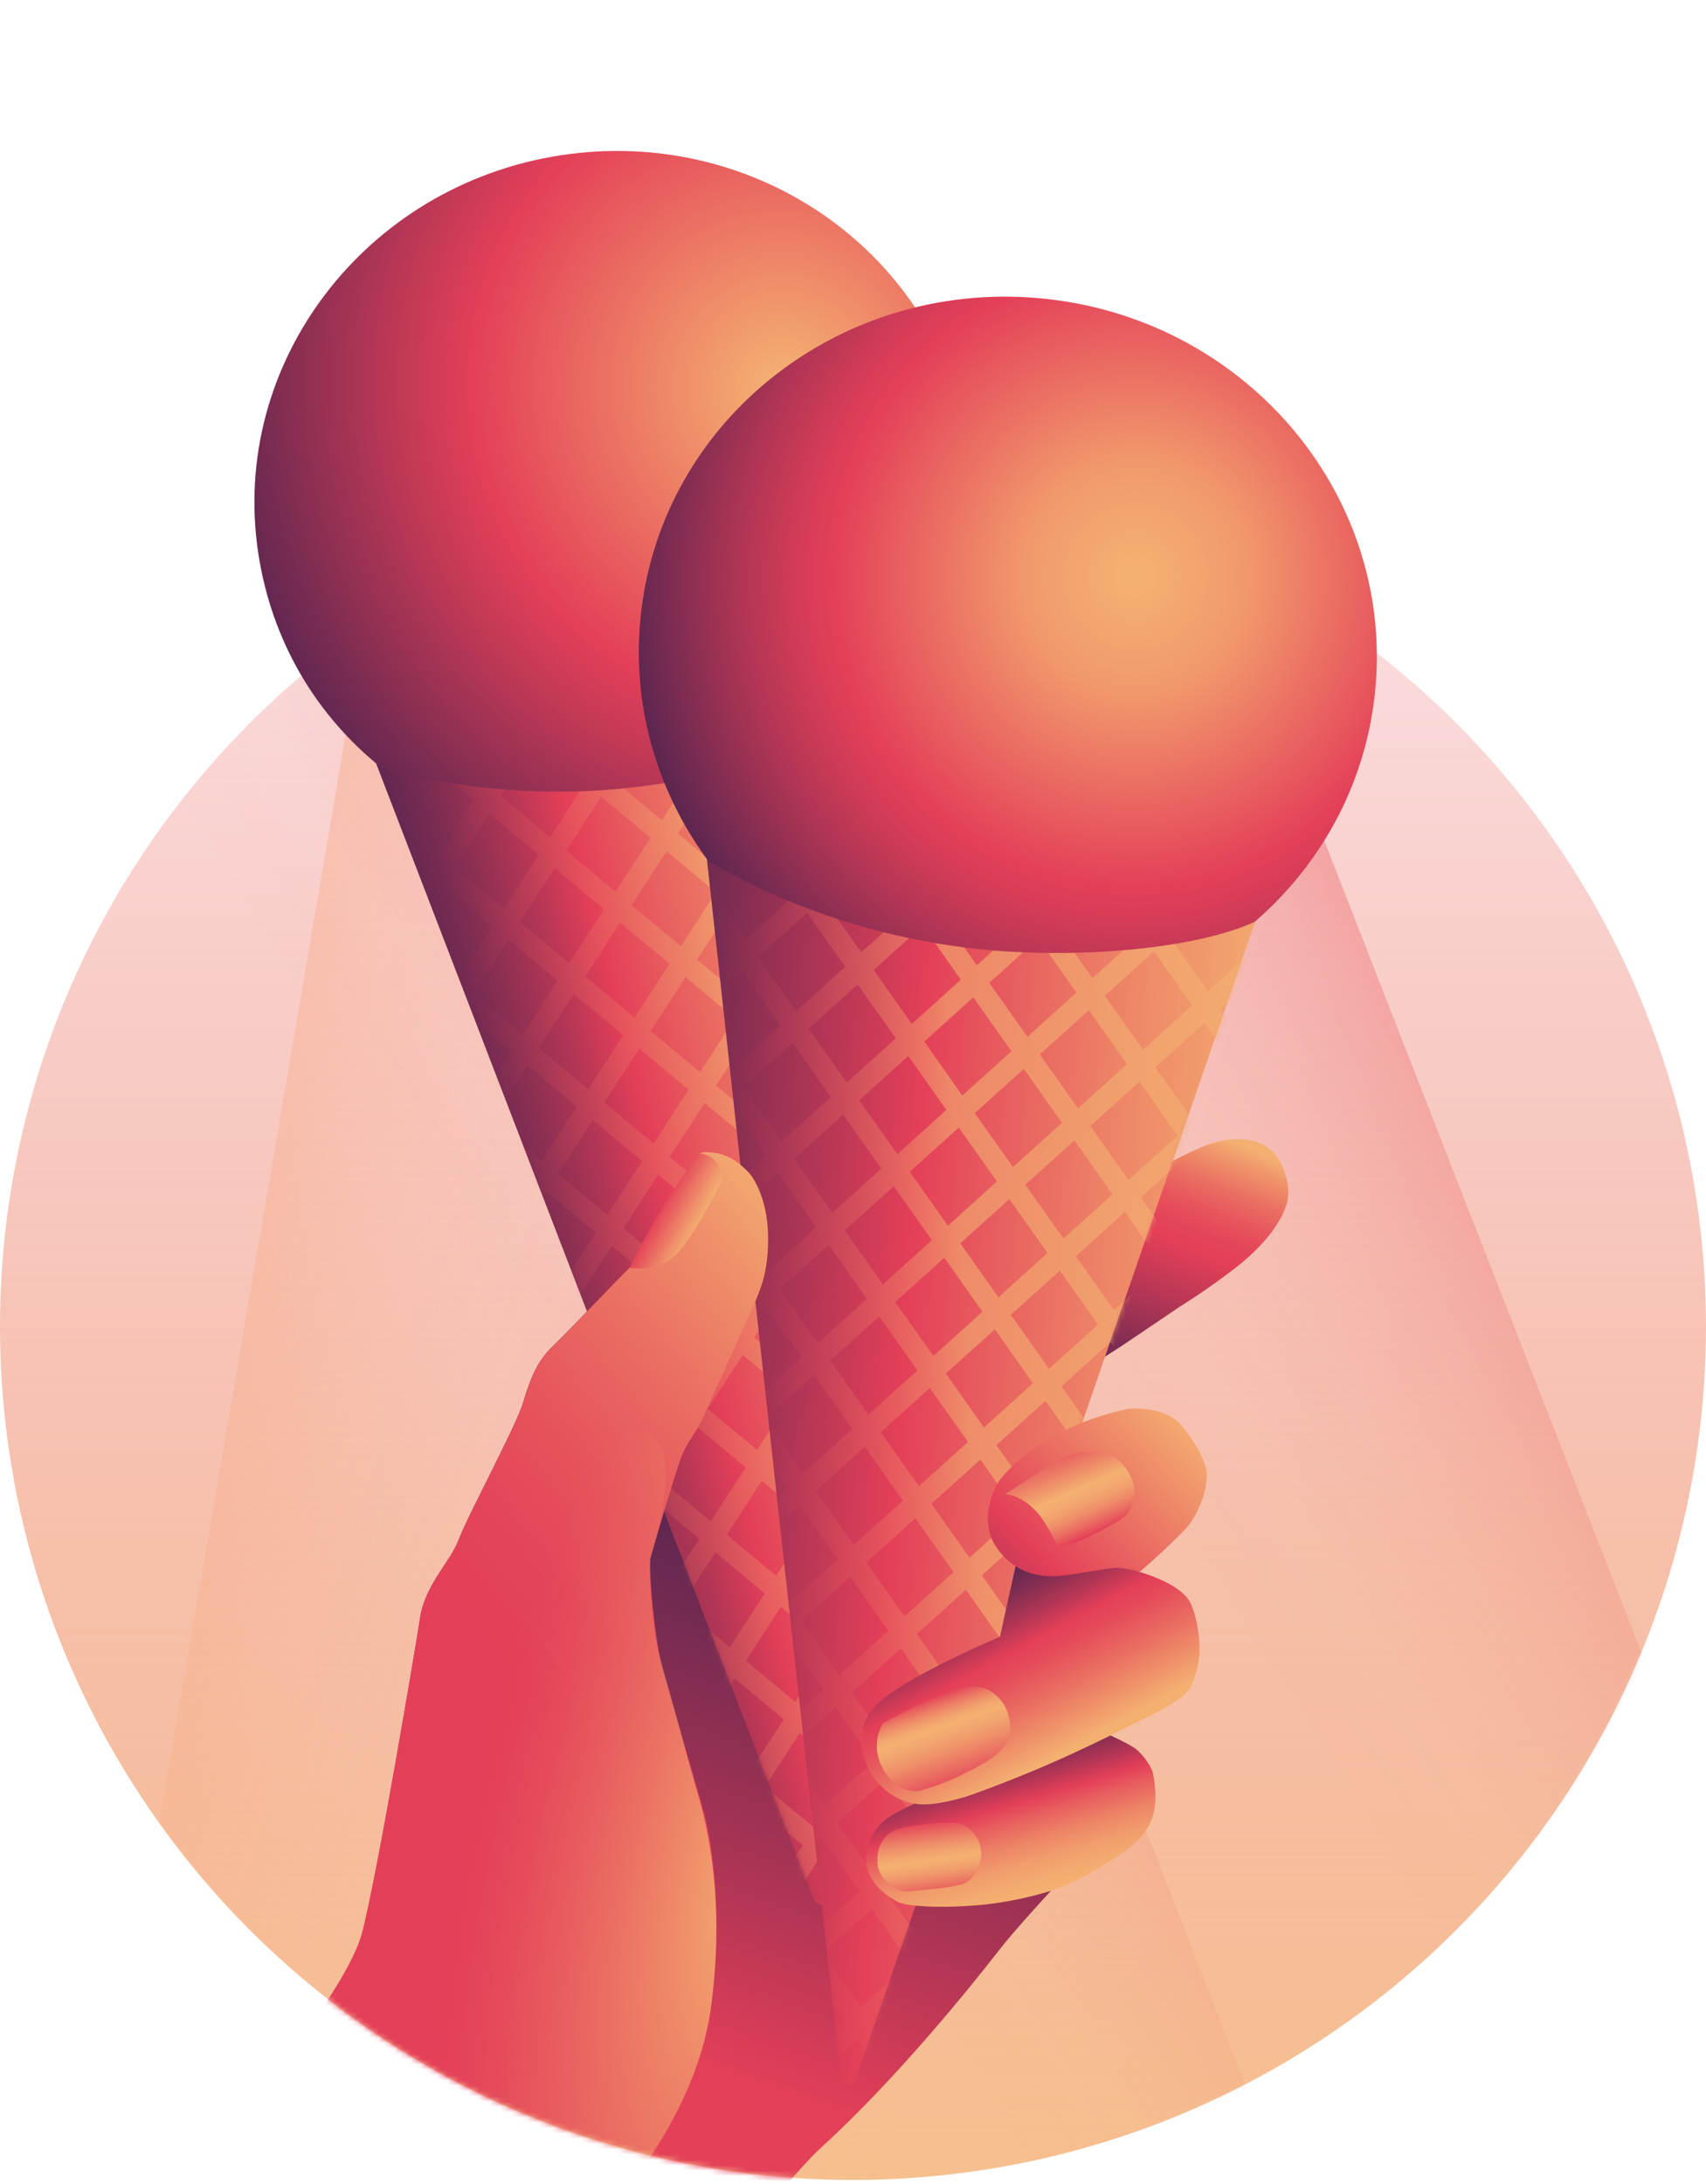
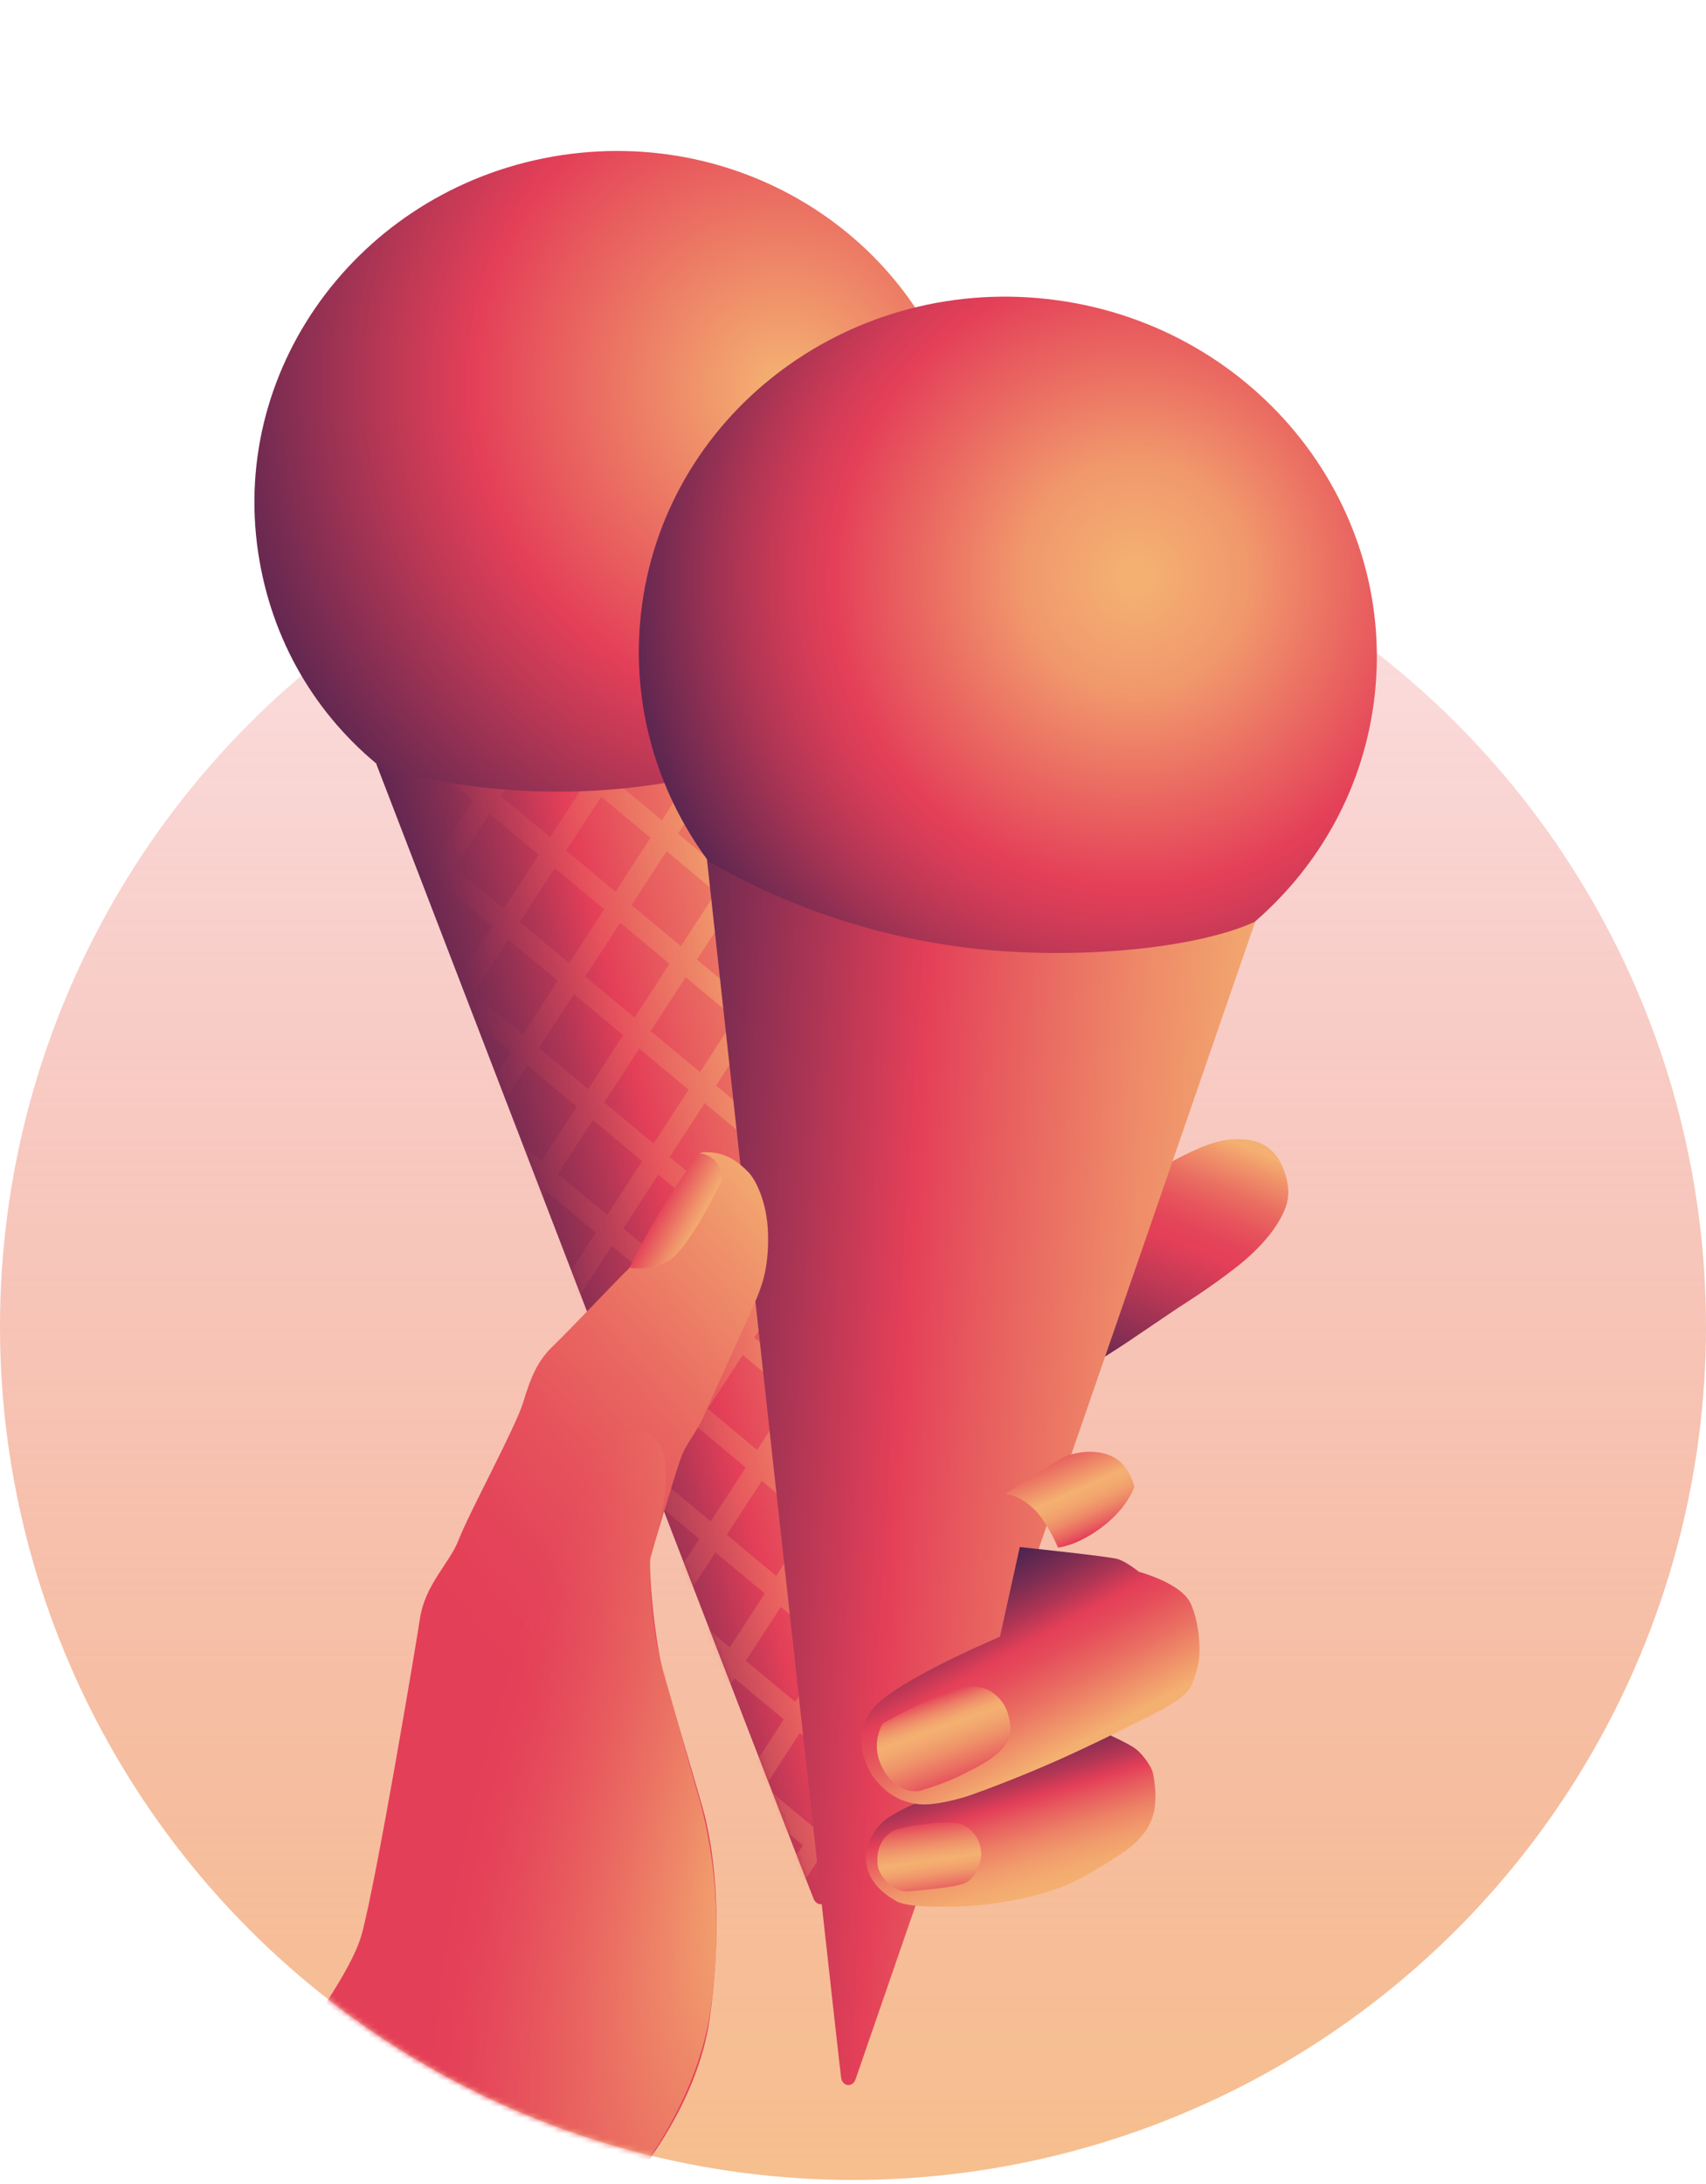
<svg xmlns="http://www.w3.org/2000/svg" width="322" height="412" viewBox="0 0 322 412" fill="none">
  <circle cx="161" cy="250.267" r="161" fill="url(#paint0_linear_559_3364)" fill-opacity="0.8" />
  <mask id="mask0_559_3364" style="mask-type:alpha" maskUnits="userSpaceOnUse" x="0" y="89" width="322" height="323">
-     <circle cx="161" cy="250.267" r="161" fill="#D9D9D9" />
-   </mask>
+     </mask>
  <g mask="url(#mask0_559_3364)">
    <path opacity="0.88" d="M84.485 668.656L428.158 683.12L458.006 -172.922L226.634 -161.599L84.485 668.656Z" fill="url(#paint1_linear_559_3364)" />
-     <path opacity="0.88" d="M-25.505 668.656L318.168 683.12L348.016 -172.922L116.644 -161.599L-25.505 668.656Z" fill="url(#paint2_linear_559_3364)" />
    <path opacity="0.88" d="M270.595 484.186L128.546 485.312L-137.089 -191.642L4.396 -196.789L270.595 484.186Z" fill="url(#paint3_linear_559_3364)" />
    <path opacity="0.88" d="M382.179 496.862L240.13 497.988L-25.505 -178.967L115.98 -184.114L382.179 496.862Z" fill="url(#paint4_linear_559_3364)" />
  </g>
  <mask id="mask1_559_3364" style="mask-type:alpha" maskUnits="userSpaceOnUse" x="0" y="0" width="322" height="412">
    <path d="M153.827 0C218.754 0 271.388 52.634 271.389 117.562C271.389 122.526 271.079 127.42 270.481 132.223C302.169 161.626 322 203.63 322 250.268C322 339.185 249.918 411.268 161 411.268C72.082 411.268 0 339.185 0 250.268C0 209.89 14.865 172.984 39.42 144.723C37.358 136.004 36.265 126.91 36.265 117.562C36.265 52.634 88.9 0 153.827 0Z" fill="#D9D9D9" />
  </mask>
  <g mask="url(#mask1_559_3364)">
-     <path d="M206.336 306.533L199.035 273.081L138.783 269.352L127.392 278.473C127.822 277.106 128.186 275.981 128.424 275.307C129.576 272.039 131.381 270.508 132.963 266.879C134.544 263.251 142.521 245.803 142.91 244.718C143.454 243.204 145.163 239.775 144.957 232.683C144.775 226.451 142.425 222.391 141.393 221.293C139.298 219.063 137.11 217.64 134.273 217.417C133.12 217.326 132.313 217.305 131.885 217.752C131.457 218.2 124.274 229.257 123.1 231.562C121.926 233.867 119.466 238.684 118.436 239.584C117.405 240.483 107.367 251.081 104.367 253.954C101.366 256.826 100.124 260.009 98.74 264.596C97.356 269.184 88.361 285.774 86.626 290.37C84.891 294.966 80.187 298.863 79.227 305.564C78.727 309.055 71.115 354.438 68.298 364.841C63.303 383.286 7.458 443.191 7.458 443.191L17.766 443.088L124.982 443.043C124.982 443.043 145.483 413.835 155.254 404.906C169.624 391.774 183.697 374.171 188.124 368.482C194.835 359.859 210.515 344.001 210.515 344.001L206.336 306.533Z" fill="url(#paint5_linear_559_3364)" />
    <path d="M172.587 129.772C172.587 129.772 156.4 355.266 156.215 357.92C156.015 359.501 154.316 359.713 153.63 358.369C152.945 357.026 71.015 144.096 71.015 144.096C71.015 144.096 92.495 146.295 123.307 141.634C149.569 137.661 172.587 129.772 172.587 129.772Z" fill="url(#paint6_linear_559_3364)" />
    <g opacity="0.6">
      <mask id="mask2_559_3364" style="mask-type:luminance" maskUnits="userSpaceOnUse" x="70" y="129" width="103" height="231">
        <path d="M172.587 129.772C172.587 129.772 156.385 355.291 156.201 357.946C156 359.527 154.315 359.713 153.63 358.369C152.944 357.026 70.929 143.819 70.929 143.819C70.929 143.819 92.495 146.295 123.306 141.634C149.569 137.661 172.587 129.772 172.587 129.772Z" fill="white" />
      </mask>
      <g mask="url(#mask2_559_3364)">
        <path d="M19.305 258.779L1.879 285.606L4.916 288.134L22.341 261.307L31.652 269.062L14.228 295.89L17.264 298.42L34.688 271.59L43.999 279.344L26.575 306.173L29.611 308.702L47.037 281.874L56.347 289.628L38.922 316.458L41.959 318.986L59.384 292.158L68.694 299.912L51.269 326.742L54.307 329.27L71.731 302.442L81.043 310.197L63.614 337.026L66.651 339.554L84.079 312.726L93.39 320.481L75.963 347.309L78.999 349.838L96.426 323.01L105.737 330.765L88.31 357.593L91.346 360.122L108.775 333.295L118.082 341.049L100.658 367.878L103.693 370.406L121.12 343.579L130.43 351.333L113.005 378.162L116.042 380.69L133.467 353.862L142.778 361.616L125.352 388.444L128.389 390.973L145.814 364.144L155.125 371.9L137.7 398.728L140.736 401.258L158.161 374.428L182.743 394.902L184.894 391.587L160.314 371.115L166.915 360.952L191.495 381.425L193.647 378.111L169.067 357.639L175.668 347.478L200.248 367.949L202.4 364.635L177.82 344.164L184.421 334.002L209.001 354.473L211.154 351.158L186.573 330.687L193.174 320.527L217.753 340.998L219.906 337.684L195.328 317.212L201.925 307.05L226.506 327.524L228.658 324.209L204.078 303.737L210.679 293.574L235.259 314.047L237.411 310.733L212.831 290.261L219.432 280.098L244.012 300.571L246.164 297.257L221.584 276.783L228.185 266.622L252.765 287.095L254.918 283.781L230.337 263.307L236.938 253.148L261.518 273.62L263.672 270.305L239.091 249.833L245.69 239.672L270.271 260.144L272.423 256.83L247.843 236.358L254.444 226.196L279.024 246.668L281.176 243.355L256.596 222.882L274.021 196.054L270.985 193.525L253.56 220.352L244.249 212.598L261.674 185.77L258.638 183.241L241.212 210.069L231.903 202.314L249.327 175.486L246.29 172.957L228.866 199.785L219.554 192.03L236.98 165.203L233.943 162.674L216.518 189.501L207.207 181.746L224.632 154.919L221.596 152.39L204.171 179.217L194.86 171.463L212.285 144.635L209.249 142.106L191.824 168.933L182.512 161.178L199.937 134.351L196.901 131.822L179.475 158.649L170.166 150.894L187.591 124.067L184.554 121.538L167.129 148.365L157.818 140.611L175.245 113.783L172.208 111.254L154.782 138.081L145.472 130.327L162.896 103.499L159.861 100.97L142.436 127.797L133.124 120.043L150.549 93.215L147.513 90.686L130.089 117.513L120.777 109.759L138.202 82.932L135.166 80.403L117.74 107.23L93.16 86.757L91.008 90.071L115.588 110.544L108.987 120.706L84.407 100.233L82.254 103.547L106.835 124.02L100.234 134.182L75.654 113.708L73.501 117.022L98.081 137.496L91.481 147.657L66.9 127.184L64.748 130.498L89.328 150.971L82.728 161.133L58.147 140.66L55.995 143.974L80.575 164.448L73.974 174.609L49.394 154.136L47.242 157.45L71.822 177.924L65.221 188.085L40.641 167.612L38.487 170.926L63.069 191.399L56.47 201.56L31.89 181.086L29.737 184.401L54.317 204.875L47.717 215.036L23.137 194.563L20.984 197.877L45.564 218.35L38.964 228.513L14.383 208.039L12.231 211.353L36.811 231.827L30.21 241.988L5.63 221.514L3.478 224.828L28.058 245.303L21.457 255.464L-3.123 234.99L-5.276 238.305L19.305 258.779ZM39.848 234.356L49.158 242.111L42.558 252.271L33.247 244.518L39.848 234.356ZM126.959 239.504L117.647 231.75L124.248 221.588L133.56 229.343L126.959 239.504ZM136.595 231.872L145.907 239.627L139.306 249.788L129.996 242.034L136.595 231.872ZM126.401 218.273L133.001 208.112L142.312 215.866L135.712 226.028L126.401 218.273ZM145.35 218.396L154.66 226.151L148.06 236.312L138.749 228.558L145.35 218.396ZM157.697 228.679L167.007 236.435L160.407 246.596L151.096 238.842L157.697 228.679ZM158.254 249.911L151.654 260.073L142.343 252.318L148.944 242.155L158.254 249.911ZM149.501 263.387L142.9 273.547L133.59 265.791L140.19 255.632L149.501 263.387ZM130.553 263.263L121.241 255.509L127.842 245.348L137.154 253.103L130.553 263.263ZM118.205 252.979L108.894 245.226L115.495 235.064L124.807 242.819L118.205 252.979ZM105.858 242.696L96.549 234.942L103.148 224.78L112.458 232.535L105.858 242.696ZM105.3 221.466L111.901 211.304L121.212 219.058L114.611 229.22L105.3 221.466ZM114.053 207.99L120.654 197.828L129.965 205.583L123.364 215.745L114.053 207.99ZM122.807 194.514L129.407 184.352L138.718 192.107L132.117 202.269L122.807 194.514ZM141.755 194.636L151.065 202.39L144.466 212.552L135.154 204.798L141.755 194.636ZM154.102 204.919L163.413 212.674L156.813 222.836L147.502 215.081L154.102 204.919ZM166.45 215.204L175.761 222.959L169.16 233.12L159.849 225.366L166.45 215.204ZM178.797 225.488L188.107 233.243L181.506 243.404L172.196 235.65L178.797 225.488ZM179.354 246.719L172.755 256.88L163.443 249.126L170.044 238.963L179.354 246.719ZM170.601 260.194L164.002 270.357L154.69 262.602L161.291 252.439L170.601 260.194ZM161.849 273.671L155.248 283.831L145.937 276.075L152.538 265.917L161.849 273.671ZM153.095 287.144L146.495 297.307L137.184 289.551L143.784 279.39L153.095 287.144ZM134.147 287.023L124.835 279.267L131.437 269.106L140.748 276.86L134.147 287.023ZM121.8 276.739L112.488 268.983L119.089 258.822L128.401 266.576L121.8 276.739ZM109.452 266.455L100.143 258.7L106.742 248.54L116.052 256.294L109.452 266.455ZM97.107 256.171L87.796 248.418L94.397 238.255L103.705 246.011L97.107 256.171ZM84.759 245.888L75.449 238.134L82.049 227.971L91.36 235.727L84.759 245.888ZM84.202 224.657L90.801 214.496L100.111 222.251L93.513 232.412L84.202 224.657ZM92.953 211.182L99.554 201.02L108.864 208.775L102.264 218.937L92.953 211.182ZM101.705 197.706L108.307 187.544L117.618 195.299L111.017 205.461L101.705 197.706ZM110.459 184.23L117.06 174.068L126.371 181.822L119.77 191.985L110.459 184.23ZM119.213 170.754L125.813 160.593L135.124 168.347L128.523 178.508L119.213 170.754ZM138.161 170.876L147.471 178.631L140.871 188.792L131.56 181.037L138.161 170.876ZM150.508 181.16L159.817 188.915L153.218 199.076L143.907 191.322L150.508 181.16ZM162.854 191.444L172.166 199.199L165.566 209.36L156.254 201.605L162.854 191.444ZM175.202 201.728L184.512 209.483L177.913 219.644L168.602 211.889L175.202 201.728ZM187.548 212.013L196.859 219.767L190.259 229.928L180.95 222.174L187.548 212.013ZM199.896 222.296L209.206 230.051L202.608 240.211L193.297 232.458L199.896 222.296ZM200.455 243.526L193.854 253.688L184.544 245.934L191.143 235.772L200.455 243.526ZM191.702 257.002L185.101 267.163L175.79 259.409L182.39 249.248L191.702 257.002ZM182.948 270.476L176.348 280.64L167.038 272.886L173.638 262.723L182.948 270.476ZM174.195 283.955L167.596 294.115L158.284 286.359L164.886 276.2L174.195 283.955ZM165.443 297.429L158.843 307.591L149.533 299.836L156.132 289.674L165.443 297.429ZM156.69 310.905L150.089 321.068L140.778 313.312L147.379 303.15L156.69 310.905ZM137.741 310.783L128.43 303.029L135.031 292.866L144.342 300.621L137.741 310.783ZM125.394 300.499L116.082 292.743L122.684 282.582L131.995 290.336L125.394 300.499ZM113.047 290.215L103.735 282.459L110.336 272.298L119.646 280.052L113.047 290.215ZM100.699 279.931L91.39 272.176L97.991 262.014L107.299 269.768L100.699 279.931ZM88.353 269.648L79.043 261.894L85.643 251.731L94.954 259.485L88.353 269.648ZM76.006 259.364L66.695 251.61L73.296 241.447L82.607 249.203L76.006 259.364ZM63.659 249.08L54.348 241.326L60.948 231.163L70.26 238.919L63.659 249.08ZM63.1 227.849L69.701 217.687L79.013 225.442L72.412 235.604L63.1 227.849ZM71.855 214.373L78.452 204.213L87.763 211.967L81.165 222.128L71.855 214.373ZM80.605 200.898L87.206 190.736L96.516 198.491L89.917 208.653L80.605 200.898ZM89.358 187.422L95.959 177.261L105.269 185.015L98.67 195.177L89.358 187.422ZM98.111 173.947L104.712 163.785L114.024 171.539L107.423 181.701L98.111 173.947ZM106.864 160.47L113.465 150.309L122.777 158.063L116.176 168.225L106.864 160.47ZM115.618 146.994L122.218 136.833L131.53 144.588L124.929 154.749L115.618 146.994ZM134.567 147.117L143.877 154.871L137.277 165.033L127.966 157.278L134.567 147.117ZM146.914 157.401L156.223 165.156L149.624 175.317L140.313 167.562L146.914 157.401ZM159.26 167.685L168.57 175.44L161.97 185.601L152.66 177.846L159.26 167.685ZM171.606 177.968L180.918 185.723L174.318 195.885L165.006 188.13L171.606 177.968ZM183.954 188.253L193.265 196.007L186.664 206.169L177.355 198.414L183.954 188.253ZM196.302 198.536L205.612 206.291L199.012 216.453L189.701 208.698L196.302 198.536ZM208.649 208.82L217.96 216.575L211.36 226.736L202.048 218.982L208.649 208.82ZM220.997 219.104L230.307 226.859L223.707 237.019L214.396 229.266L220.997 219.104ZM221.554 240.334L214.954 250.495L205.644 242.741L212.244 232.58L221.554 240.334ZM212.8 253.808L206.201 263.971L196.891 256.217L203.491 246.054L212.8 253.808ZM204.047 267.284L197.447 277.447L188.137 269.691L194.738 259.532L204.047 267.284ZM195.294 280.76L188.694 290.923L179.384 283.17L185.984 273.006L195.294 280.76ZM186.542 294.238L179.943 304.399L170.632 296.644L177.232 286.483L186.542 294.238ZM177.79 307.713L171.19 317.874L161.879 310.12L168.48 299.958L177.79 307.713ZM169.037 321.188L162.437 331.35L153.126 323.596L159.727 313.434L169.037 321.188ZM160.284 334.664L153.683 344.825L144.373 337.071L150.973 326.911L160.284 334.664ZM141.336 334.543L132.024 326.788L138.625 316.626L147.937 324.381L141.336 334.543ZM128.989 324.26L119.679 316.504L126.278 306.342L135.589 314.097L128.989 324.26ZM116.643 313.974L107.332 306.22L113.931 296.058L123.241 303.814L116.643 313.974ZM104.296 303.69L94.985 295.935L101.583 285.774L110.893 293.528L104.296 303.69ZM91.948 293.407L82.637 285.651L89.237 275.491L98.546 283.244L91.948 293.407ZM79.6 283.123L70.289 275.367L76.89 265.207L86.201 272.961L79.6 283.123ZM67.253 272.839L57.941 265.083L64.543 254.923L73.854 262.679L67.253 272.839ZM54.905 262.553L45.594 254.801L52.195 244.639L61.506 252.395L54.905 262.553ZM48.601 220.88L57.911 228.634L51.312 238.796L42 231.042L48.601 220.88ZM57.354 207.404L66.665 215.158L60.065 225.32L50.753 217.565L57.354 207.404ZM66.105 193.929L75.416 201.683L68.817 211.844L59.506 204.09L66.105 193.929ZM74.858 180.453L84.169 188.207L77.568 198.369L68.258 190.614L74.858 180.453ZM83.612 166.977L92.922 174.732L86.322 184.893L77.011 177.139L83.612 166.977ZM92.365 153.5L101.675 161.256L95.075 171.417L85.764 163.663L92.365 153.5ZM101.118 140.025L110.429 147.779L103.828 157.941L94.517 150.186L101.118 140.025ZM109.871 126.549L119.182 134.304L112.581 144.465L103.27 136.711L109.871 126.549ZM127.935 120.828L121.334 130.989L112.024 123.235L118.624 113.073L127.935 120.828ZM140.283 131.112L133.683 141.273L124.371 133.519L130.972 123.357L140.283 131.112ZM152.629 141.396L146.03 151.557L136.719 143.803L143.32 133.641L152.629 141.396ZM164.977 151.679L158.376 161.841L149.066 154.086L155.666 143.925L164.977 151.679ZM177.323 161.963L170.722 172.125L161.412 164.371L168.013 154.209L177.323 161.963ZM189.671 172.248L183.07 182.409L173.759 174.655L180.359 164.492L189.671 172.248ZM202.018 182.531L195.418 192.693L186.107 184.938L192.708 174.776L202.018 182.531ZM214.365 192.815L207.765 202.977L198.454 195.222L205.055 185.061L214.365 192.815ZM226.714 203.099L220.113 213.261L210.801 205.506L217.402 195.344L226.714 203.099ZM239.06 213.383L232.459 223.545L223.149 215.79L229.75 205.628L239.06 213.383ZM244.806 233.829L235.496 226.074L242.096 215.912L251.407 223.667L244.806 233.829ZM236.054 247.304L226.743 239.549L233.343 229.388L242.654 237.143L236.054 247.304ZM227.301 260.779L217.99 253.023L224.591 242.862L233.902 250.618L227.301 260.779ZM218.548 274.255L209.236 266.499L215.838 256.338L225.148 264.092L218.548 274.255ZM209.795 287.731L200.484 279.975L207.085 269.814L216.395 277.568L209.795 287.731ZM201.041 301.207L191.731 293.453L198.331 283.29L207.642 291.046L201.041 301.207ZM192.29 314.684L182.979 306.928L189.577 296.766L198.889 304.522L192.29 314.684ZM183.537 328.158L174.226 320.403L180.827 310.242L190.138 317.997L183.537 328.158ZM174.784 341.634L165.473 333.879L172.074 323.718L181.384 331.472L174.784 341.634ZM166.031 355.109L156.72 347.355L163.321 337.194L172.631 344.949L166.031 355.109ZM147.967 360.831L154.567 350.668L163.878 358.424L157.277 368.585L147.967 360.831ZM135.619 350.548L142.22 340.386L151.531 348.14L144.93 358.301L135.619 350.548ZM123.271 340.264L129.872 330.103L139.183 337.856L132.583 348.018L123.271 340.264ZM110.926 329.98L117.527 319.817L126.835 327.573L120.236 337.736L110.926 329.98ZM98.579 319.696L105.18 309.534L114.49 317.289L107.891 327.452L98.579 319.696ZM86.232 309.412L92.831 299.25L102.143 307.005L95.542 317.166L86.232 309.412ZM73.883 299.127L80.484 288.966L89.796 296.72L83.195 306.883L73.883 299.127ZM61.536 288.843L68.137 278.682L77.448 286.436L70.847 296.599L61.536 288.843ZM49.188 278.559L55.789 268.397L65.1 276.152L58.5 286.315L49.188 278.559ZM36.841 268.277L43.442 258.114L52.752 265.868L46.153 276.031L36.841 268.277ZM24.494 257.994L31.094 247.832L40.405 255.586L33.804 265.747L24.494 257.994Z" fill="url(#paint7_linear_559_3364)" />
      </g>
    </g>
    <path d="M105.972 29.276C143.003 23.674 177.419 48.194 182.842 84.044C185.361 100.696 181.179 116.861 172.268 129.962C158.07 138.97 141.732 145.265 123.926 147.958C106.12 150.652 88.325 149.334 72.098 144.928C59.711 135.049 51.26 120.982 48.741 104.33C43.318 68.481 68.941 34.878 105.972 29.276Z" fill="url(#paint8_radial_559_3364)" />
    <path d="M221.202 219.118C223.521 217.923 228.316 215.28 232.108 214.988C235.406 214.735 238.736 215.087 241.023 218.224C242.042 219.622 243.959 223.757 242.792 227.354C241.626 230.952 238.397 235.142 233.147 239.225C227.897 243.309 222.479 246.653 222.479 246.653C222.479 246.653 214.673 251.937 212.83 253.178C208.972 255.775 199.326 261.71 199.326 261.71L207.339 226.542C207.339 226.542 218.882 220.314 221.202 219.118Z" fill="url(#paint9_linear_559_3364)" />
    <path d="M238.048 170.621C238.048 170.621 162.344 389.766 161.459 392.347C160.842 393.86 159.103 393.62 158.779 392.108C158.455 390.596 132.944 157.696 132.944 157.696C132.944 157.696 154.318 165.8 186.08 169.334C213.154 172.347 238.048 170.621 238.048 170.621Z" fill="url(#paint10_linear_559_3364)" />
    <g opacity="0.6">
      <mask id="mask3_559_3364" style="mask-type:luminance" maskUnits="userSpaceOnUse" x="132" y="156" width="107" height="238">
        <path d="M238.372 169.933C238.372 169.933 162.414 389.776 161.526 392.366C160.907 393.884 159.183 393.621 158.859 392.104C158.534 390.587 132.944 156.968 132.944 156.968C132.944 156.968 154.384 165.098 186.244 168.643C213.401 171.665 238.372 169.933 238.372 169.933Z" fill="white" />
      </mask>
      <g mask="url(#mask3_559_3364)">
-         <path d="M51.787 257.47L27.347 279.508L29.694 282.827L54.133 260.789L61.329 270.967L36.89 293.007L39.236 296.327L63.675 274.286L70.872 284.464L46.433 306.504L48.779 309.824L73.219 287.784L80.414 297.962L55.975 320.003L58.323 323.322L82.761 301.283L89.957 311.46L65.518 333.502L67.865 336.821L92.304 314.781L99.5 324.96L75.058 347L77.405 350.319L101.846 328.279L109.043 338.459L84.602 360.497L86.948 363.817L111.389 341.777L118.585 351.957L94.144 373.995L96.49 377.315L120.932 355.277L128.125 365.455L103.686 387.495L106.032 390.814L130.472 368.775L137.668 378.953L113.229 400.993L115.576 404.312L140.015 382.272L147.211 392.45L122.771 414.49L125.119 417.809L149.558 395.769L156.754 405.949L132.315 427.989L134.661 431.309L159.1 409.267L178.098 436.14L181.116 433.417L162.12 406.546L171.377 398.197L190.374 425.069L193.392 422.347L174.396 395.475L183.654 387.128L202.65 413.998L205.669 411.276L186.672 384.406L195.93 376.057L214.926 402.928L217.946 400.204L198.948 373.334L208.206 364.988L227.201 391.858L230.221 389.135L211.226 362.265L220.48 353.916L239.477 380.789L242.496 378.066L223.499 351.194L232.757 342.846L251.754 369.717L254.772 366.995L235.776 340.124L245.034 331.775L264.03 358.647L267.048 355.925L248.052 329.052L257.31 320.705L276.306 347.576L279.326 344.854L260.328 317.981L269.586 309.635L288.582 336.507L291.602 333.784L272.606 306.912L281.861 298.565L300.859 325.436L303.877 322.713L284.88 295.843L294.138 287.494L313.135 314.366L316.153 311.644L297.157 284.772L321.596 262.732L319.249 259.413L294.811 281.452L287.614 271.274L312.053 249.234L309.707 245.915L285.267 267.954L278.073 257.775L302.512 235.736L300.165 232.416L275.726 254.456L268.529 244.277L292.969 222.238L290.622 218.919L266.183 240.957L258.987 230.779L283.426 208.74L281.08 205.42L256.641 227.46L249.444 217.281L273.883 195.242L271.537 191.922L247.098 213.961L239.902 203.782L264.341 181.743L261.995 178.424L237.555 200.462L230.361 190.284L254.799 168.245L252.452 164.926L228.013 186.965L220.817 176.786L245.258 154.747L242.911 151.427L218.471 173.466L211.276 163.288L235.715 141.249L233.369 137.929L208.93 159.968L201.733 149.789L226.172 127.75L223.826 124.431L199.387 146.47L192.191 136.291L216.63 114.253L214.284 110.933L189.844 132.971L170.847 106.1L167.829 108.823L186.825 135.694L177.567 144.042L158.571 117.171L155.551 119.893L174.549 146.765L165.291 155.113L146.295 128.24L143.275 130.963L162.271 157.836L153.015 166.183L134.017 139.311L130.999 142.033L149.995 168.905L140.739 177.254L121.741 150.381L118.723 153.104L137.719 179.976L128.461 188.324L109.465 161.452L106.446 164.174L125.443 191.047L116.185 199.395L97.189 172.522L94.169 175.245L113.167 202.117L103.911 210.465L84.915 183.592L81.895 186.314L100.892 213.187L91.635 221.535L72.639 194.663L69.619 197.385L88.615 224.258L79.359 232.606L60.361 205.733L57.343 208.456L76.339 235.329L67.082 243.676L48.085 216.803L45.067 219.526L64.063 246.399L54.805 254.747L35.809 227.874L32.789 230.596L51.787 257.47ZM78.686 238.649L85.882 248.827L76.625 257.173L69.429 246.997L78.686 238.649ZM163.899 266.886L156.702 256.707L165.96 248.359L173.156 258.538L163.899 266.886ZM175.503 261.857L182.699 272.037L173.441 280.384L166.246 270.206L175.503 261.857ZM168.98 245.636L178.236 237.288L185.433 247.467L176.175 255.815L168.98 245.636ZM187.78 250.787L194.975 260.966L185.718 269.314L178.522 259.135L187.78 250.787ZM197.322 264.285L204.517 274.464L195.261 282.812L188.064 272.634L197.322 264.285ZM192.241 285.535L182.984 293.884L175.788 283.704L185.046 275.356L192.241 285.535ZM179.965 296.605L170.707 304.951L163.512 294.772L172.769 286.426L179.965 296.605ZM161.165 291.453L153.968 281.275L163.226 272.928L170.423 283.107L161.165 291.453ZM151.622 277.955L144.426 267.778L153.684 259.429L160.88 269.609L151.622 277.955ZM142.08 264.458L134.886 254.28L144.141 245.932L151.336 256.11L142.08 264.458ZM147.16 243.209L156.418 234.861L163.614 245.039L154.356 253.387L147.16 243.209ZM159.436 232.138L168.694 223.79L175.89 233.969L166.632 242.317L159.436 232.138ZM171.713 221.068L180.97 212.72L188.166 222.898L178.909 231.246L171.713 221.068ZM190.514 226.218L197.709 236.396L188.452 244.745L181.256 234.566L190.514 226.218ZM200.056 239.716L207.251 249.895L197.995 258.243L190.798 248.064L200.056 239.716ZM209.598 253.215L216.795 263.394L207.537 271.741L200.341 261.563L209.598 253.215ZM219.141 266.713L226.336 276.892L217.078 285.239L209.883 275.061L219.141 266.713ZM214.06 287.963L204.803 296.31L197.607 286.132L206.865 277.783L214.06 287.963ZM201.784 299.032L192.527 307.382L185.331 297.203L194.589 288.854L201.784 299.032ZM189.507 310.104L180.251 318.45L173.055 308.27L182.312 299.926L189.507 310.104ZM177.232 321.171L167.975 329.52L160.779 319.341L170.035 310.993L177.232 321.171ZM158.431 316.022L151.235 305.842L160.493 297.495L167.689 307.673L158.431 316.022ZM148.889 302.524L141.692 292.344L150.95 283.997L158.147 294.175L148.889 302.524ZM139.346 289.025L132.152 278.847L141.408 270.5L148.603 280.678L139.346 289.025ZM129.806 275.527L122.61 265.351L131.868 257.002L139.06 267.181L129.806 275.527ZM120.262 262.03L113.067 251.852L122.324 243.503L129.52 253.683L120.262 262.03ZM125.344 240.78L134.599 232.433L141.794 242.612L132.54 250.96L125.344 240.78ZM137.617 229.71L146.875 221.362L154.07 231.541L144.814 239.89L137.617 229.71ZM149.893 218.64L159.151 210.292L166.348 220.471L157.09 228.819L149.893 218.64ZM162.17 207.57L171.428 199.221L178.624 209.399L169.366 217.748L162.17 207.57ZM174.447 196.499L183.704 188.151L190.9 198.33L181.642 206.677L174.447 196.499ZM193.247 201.65L200.442 211.828L191.186 220.176L183.99 209.996L193.247 201.65ZM202.79 215.147L209.984 225.326L200.728 233.673L193.532 223.495L202.79 215.147ZM212.331 228.646L219.527 238.824L210.271 247.172L203.075 236.993L212.331 228.646ZM221.874 242.144L229.069 252.323L219.813 260.671L212.617 250.492L221.874 242.144ZM231.415 255.643L238.611 265.821L229.355 274.169L222.161 263.991L231.415 255.643ZM240.959 269.141L248.154 279.32L238.898 287.666L231.702 277.489L240.959 269.141ZM235.879 290.389L226.621 298.738L219.426 288.56L228.682 280.211L235.879 290.389ZM223.602 301.46L214.345 309.807L207.15 299.629L216.406 291.282L223.602 301.46ZM211.326 312.529L202.068 320.879L194.873 310.701L204.131 302.352L211.326 312.529ZM199.049 323.602L189.793 331.948L182.597 321.769L191.855 313.424L199.049 323.602ZM186.774 334.671L177.517 343.019L170.322 332.841L179.579 324.492L186.774 334.671ZM174.498 345.742L165.24 354.09L158.045 343.911L167.302 335.562L174.498 345.742ZM155.697 340.591L148.501 330.413L157.759 322.064L164.955 332.243L155.697 340.591ZM146.155 327.092L138.959 316.913L148.216 308.566L155.413 318.744L146.155 327.092ZM136.612 313.594L129.416 303.415L138.674 295.067L145.869 305.245L136.612 313.594ZM127.07 300.096L119.876 289.918L129.134 281.569L136.327 291.747L127.07 300.096ZM117.529 286.599L110.333 276.421L119.59 268.072L126.786 278.25L117.529 286.599ZM107.986 273.101L100.79 262.923L110.048 254.574L117.244 264.753L107.986 273.101ZM98.444 259.602L91.247 249.424L100.505 241.076L107.701 251.255L98.444 259.602ZM103.524 238.353L112.781 230.005L119.978 240.183L110.72 248.532L103.524 238.353ZM115.801 227.282L125.055 218.935L132.251 229.113L122.996 237.461L115.801 227.282ZM128.075 216.213L137.333 207.864L144.528 218.043L135.271 226.391L128.075 216.213ZM140.351 205.142L149.609 196.794L156.804 206.973L147.547 215.32L140.351 205.142ZM152.627 194.072L161.885 185.724L169.081 195.902L159.824 204.25L152.627 194.072ZM164.903 183L174.161 174.653L181.358 184.832L172.1 193.179L164.903 183ZM177.181 171.931L186.438 163.583L193.634 173.761L184.376 182.109L177.181 171.931ZM195.981 177.081L203.176 187.26L193.92 195.608L186.723 185.429L195.981 177.081ZM205.524 190.579L212.717 200.758L203.462 209.105L196.266 198.927L205.524 190.579ZM215.065 204.078L222.26 214.256L213.003 222.604L205.808 212.426L215.065 204.078ZM224.606 217.575L231.802 227.754L222.546 236.102L215.35 225.923L224.606 217.575ZM234.148 231.074L241.345 241.252L232.087 249.601L224.893 239.421L234.148 231.074ZM243.692 244.572L250.887 254.751L241.631 263.098L234.434 252.92L243.692 244.572ZM253.235 258.071L260.43 268.249L251.173 276.597L243.977 266.419L253.235 258.071ZM262.777 271.568L269.972 281.748L260.716 290.094L253.519 279.917L262.777 271.568ZM257.696 292.817L248.44 301.164L241.244 290.986L250.501 282.639L257.696 292.817ZM245.42 303.886L236.163 312.235L228.968 302.057L238.226 293.708L245.42 303.886ZM233.144 314.956L223.886 323.305L216.692 313.126L225.948 304.78L233.144 314.956ZM220.868 326.027L211.61 334.376L204.414 324.199L213.672 315.849L220.868 326.027ZM208.591 337.099L199.336 345.446L192.14 335.268L201.396 326.921L208.591 337.099ZM196.316 348.17L187.06 356.517L179.863 346.339L189.121 337.99L196.316 348.17ZM184.04 359.239L174.783 367.588L167.587 357.409L176.845 349.061L184.04 359.239ZM171.764 370.309L162.506 378.657L155.311 368.479L164.567 360.133L171.764 370.309ZM152.964 365.16L145.767 354.981L155.025 346.633L162.221 356.812L152.964 365.16ZM143.421 351.663L136.227 341.483L145.483 333.135L152.679 343.314L143.421 351.663ZM133.881 338.163L126.685 327.985L135.94 319.636L143.135 329.816L133.881 338.163ZM124.339 324.665L117.142 314.485L126.398 306.138L133.593 316.316L124.339 324.665ZM114.795 311.167L107.6 300.987L116.856 292.641L124.05 302.818L114.795 311.167ZM105.252 297.668L98.056 287.489L107.314 279.143L114.51 289.321L105.252 297.668ZM95.71 284.17L88.514 273.99L97.771 265.645L104.968 275.824L95.71 284.17ZM86.168 270.67L78.971 260.493L88.229 252.146L95.424 262.326L86.168 270.67ZM90.963 227.577L98.158 237.756L88.901 246.104L81.705 235.926L90.963 227.577ZM103.239 216.507L110.435 226.685L101.177 235.034L93.981 224.855L103.239 216.507ZM115.513 205.437L122.709 215.616L113.454 223.962L106.257 213.784L115.513 205.437ZM127.789 194.366L134.985 204.545L125.727 212.893L118.532 202.714L127.789 194.366ZM140.066 183.296L147.261 193.475L138.005 201.822L130.809 191.644L140.066 183.296ZM152.343 172.225L159.538 182.404L150.281 190.752L143.085 180.573L152.343 172.225ZM164.619 161.155L171.815 171.334L162.557 179.681L155.361 169.502L164.619 161.155ZM176.895 150.085L184.091 160.263L174.834 168.611L167.637 158.432L176.895 150.085ZM196.368 149.193L187.11 157.54L179.915 147.362L189.171 139.014L196.368 149.193ZM205.91 162.691L196.653 171.039L189.457 160.86L198.715 152.513L205.91 162.691ZM215.451 176.189L206.196 184.537L198.999 174.358L208.257 166.011L215.451 176.189ZM224.995 189.687L215.737 198.035L208.542 187.857L217.799 179.509L224.995 189.687ZM234.536 203.185L225.278 211.533L218.083 201.355L227.341 193.007L234.536 203.185ZM244.079 216.684L234.821 225.032L227.626 214.853L236.882 206.504L244.079 216.684ZM253.621 230.182L244.365 238.53L237.168 228.351L246.426 220.003L253.621 230.182ZM263.164 243.68L253.907 252.028L246.711 241.849L255.968 233.502L263.164 243.68ZM272.707 257.178L263.449 265.526L256.253 255.348L265.511 246.999L272.707 257.178ZM282.248 270.677L272.991 279.024L265.795 268.846L275.053 260.498L282.248 270.677ZM282.533 292.523L275.338 282.345L284.595 273.996L291.791 284.175L282.533 292.523ZM270.258 303.593L263.062 293.414L272.318 285.066L279.515 295.246L270.258 303.593ZM257.982 314.663L250.786 304.483L260.044 296.136L267.24 306.315L257.982 314.663ZM245.706 325.733L238.51 315.553L247.767 307.206L254.962 317.384L245.706 325.733ZM233.43 336.804L226.233 326.624L235.491 318.277L242.686 328.455L233.43 336.804ZM221.152 347.874L213.957 337.696L223.214 329.347L230.41 339.527L221.152 347.874ZM208.878 358.946L201.682 348.767L210.937 340.418L218.134 350.597L208.878 358.946ZM196.602 370.015L189.406 359.836L198.664 351.489L205.86 361.668L196.602 370.015ZM184.326 381.086L177.13 370.906L186.387 362.559L193.583 372.737L184.326 381.086ZM172.05 392.155L164.853 381.977L174.111 373.63L181.306 383.809L172.05 392.155ZM152.577 393.047L161.834 384.699L169.03 394.878L159.772 403.225L152.577 393.047ZM143.033 379.55L152.291 371.202L159.488 381.38L150.23 389.727L143.033 379.55ZM133.491 366.052L142.749 357.705L149.945 367.881L140.687 376.23L133.491 366.052ZM123.951 352.554L133.209 344.205L140.401 354.384L131.145 362.733L123.951 352.554ZM114.408 339.056L123.666 330.707L130.861 340.886L121.605 349.235L114.408 339.056ZM104.866 325.557L114.123 317.209L121.319 327.388L112.061 335.735L104.866 325.557ZM95.323 312.058L104.58 303.71L111.777 313.888L102.519 322.237L95.323 312.058ZM85.78 298.559L95.038 290.212L102.234 300.39L92.976 308.739L85.78 298.559ZM76.238 285.061L85.495 276.712L92.691 286.892L83.434 295.24L76.238 285.061ZM66.695 271.564L75.953 263.215L83.148 273.393L73.891 281.742L66.695 271.564ZM57.152 258.067L66.409 249.718L73.605 259.896L64.348 268.244L57.152 258.067Z" fill="url(#paint11_linear_559_3364)" />
-       </g>
+         </g>
    </g>
    <path d="M197.684 56.413C235.927 60.669 263.589 94.131 259.47 131.153C257.556 148.35 249.119 163.286 236.802 173.929C225.22 179.17 202.435 181.025 184.047 178.978C165.658 176.932 148.631 171.13 133.692 162.456C124.015 149.366 119.068 132.94 120.981 115.744C125.101 78.721 159.442 52.158 197.684 56.413Z" fill="url(#paint12_radial_559_3364)" />
    <path d="M208.185 326.751C208.185 326.751 202.865 330.314 198.551 332.152C194.237 333.99 176.362 338.95 176.362 338.95C176.362 338.95 173.118 339.872 169.749 341.683C167.154 343.078 165.882 344.039 164.414 346.663C163.511 348.276 161.335 354.324 169.29 358.73C171.614 360.016 181.528 360.034 188.485 358.974C194.027 358.13 199.007 356.643 201.156 355.699C206.409 353.393 212.005 349.463 212.005 349.463C212.005 349.463 216.03 347.049 217.435 343.097C218.67 339.626 217.809 335.591 217.612 334.518C217.415 333.446 215.81 331.062 214.38 329.959C212.949 328.856 208.185 326.751 208.185 326.751Z" fill="url(#paint13_linear_559_3364)" />
    <path d="M169.134 345.168C169.134 345.168 171.099 344.547 174.108 344.193C176.814 343.875 180.012 343.66 181.351 344.112C182.265 344.421 185.122 346.019 185.213 349.763C185.246 351.103 184.247 354.241 182.251 355.203C180.351 356.12 173.915 356.556 171.638 356.814C168.273 357.105 165.907 353.624 165.698 352.128C164.923 346.599 169.134 345.168 169.134 345.168Z" fill="url(#paint14_linear_559_3364)" />
    <path d="M214.985 296.539C214.985 296.539 222.912 298.64 224.705 302.461C226.28 305.817 226.55 310.519 226.356 312.558C226.161 314.597 225.277 317.607 224.403 318.772C223.529 319.937 221.416 321.584 216.83 323.82C213.735 325.33 207.626 328.518 199.945 331.958C192.056 335.49 183.354 338.669 181.976 339.063C179.258 339.839 175.603 340.719 172.947 340.325C168.583 339.678 166.188 337.011 164.926 335.361C163.664 333.71 162.493 330.585 162.59 328.352C162.687 326.119 163.065 323.3 166.928 320.325C172.697 315.882 183.993 310.84 187.758 309.217C188.554 308.874 188.748 308.74 188.748 308.74L189.244 306.496L192.481 291.865C192.481 291.865 209.257 293.626 210.908 294.112C212.558 294.597 214.985 296.539 214.985 296.539Z" fill="url(#paint15_linear_559_3364)" />
    <path d="M189.983 322.557C189.983 322.557 191.59 326.269 190.016 328.808C188.166 331.792 184.029 333.555 181.051 335.081C178.382 336.449 173.57 337.881 173.57 337.881C173.57 337.881 169.065 338.774 166.383 333.173C164.241 328.7 166.636 325.148 166.636 325.148C166.636 325.148 172.666 321.77 176.173 320.336C179.307 319.054 181.642 318.063 184.045 318.203C188.413 318.457 189.983 322.557 189.983 322.557Z" fill="url(#paint16_linear_559_3364)" />
-     <path d="M212.971 265.793C212.971 265.793 206.49 266.978 200.302 270.206C194.726 273.115 190.918 276.253 188.494 279.52C187.362 281.046 184.832 287.055 187.994 291.798C191.067 296.408 195.668 297.706 200 297.303C204.331 296.9 209.77 295.59 211.382 295.792C212.994 295.993 215.144 296.532 215.144 296.532C215.144 296.532 223.397 289.377 224.819 287.129C226.771 284.044 227.853 280.887 227.753 277.965C227.652 275.044 224.174 270.193 222.825 268.717C219.521 265.102 212.971 265.793 212.971 265.793Z" fill="url(#paint17_linear_559_3364)" />
-     <path d="M189.706 281.891C189.706 281.891 199.925 275.04 201.611 274.538C205.409 273.407 208.461 273.833 210.576 275.142C212.692 276.451 213.9 279.272 214.102 280.581C214.303 281.891 213.8 284.51 212.591 285.819C211.382 287.129 204.432 290.554 202.417 291.259C200.403 291.964 199.697 291.964 199.697 291.964C199.697 291.964 197.697 287.317 195.467 285.014C192.341 281.786 189.706 281.891 189.706 281.891Z" fill="url(#paint18_linear_559_3364)" />
+     <path d="M189.706 281.891C189.706 281.891 199.925 275.04 201.611 274.538C205.409 273.407 208.461 273.833 210.576 275.142C212.692 276.451 213.9 279.272 214.102 280.581C211.382 287.129 204.432 290.554 202.417 291.259C200.403 291.964 199.697 291.964 199.697 291.964C199.697 291.964 197.697 287.317 195.467 285.014C192.341 281.786 189.706 281.891 189.706 281.891Z" fill="url(#paint18_linear_559_3364)" />
    <path d="M7.459 443.19C7.459 443.19 63.303 383.286 68.299 364.841C71.116 354.438 78.728 309.055 79.228 305.564C80.188 298.863 84.892 294.966 86.627 290.37C88.362 285.774 97.356 269.184 98.741 264.596C100.125 260.009 101.367 256.826 104.367 253.954C107.368 251.081 117.406 240.483 118.437 239.584C119.467 238.684 121.927 233.867 123.101 231.562C124.275 229.257 131.458 218.2 131.886 217.752C132.314 217.305 133.121 217.326 134.274 217.417C137.11 217.64 139.299 219.063 141.394 221.293C142.426 222.391 144.776 226.451 144.958 232.683C145.164 239.775 143.455 243.204 142.911 244.718C142.522 245.803 134.545 263.251 132.963 266.879C131.382 270.508 129.577 272.039 128.425 275.307C127.273 278.575 123.178 292.307 122.776 293.894C122.374 295.48 123.479 309.343 125.206 315.427C127.909 324.95 130.007 331.952 132.551 340.802C133.461 343.966 137.125 357.717 133.998 380.533C129.358 414.386 85.92 442.447 85.92 442.447L7.459 443.19Z" fill="url(#paint19_linear_559_3364)" />
    <path d="M122.759 294.003C122.358 295.589 122.9 306.911 124.617 312.903C127.5 322.962 128.907 328.698 131.451 337.548C132.361 340.712 137.312 355.906 134.185 378.722C129.545 412.574 91.473 439.03 91.473 439.03C91.473 439.03 63.454 442.789 66.7 420.75C69.946 398.711 81.119 368.558 81.973 357.624C82.828 346.69 91.815 311.066 93.352 305.599C94.89 300.132 109.433 274.334 115.904 271.451C132.74 263.95 122.759 294.003 122.759 294.003Z" fill="url(#paint20_radial_559_3364)" />
    <path d="M136.278 222.632C134.836 225.683 130.283 234.333 127.147 237.121C123.788 240.106 118.862 239.173 118.862 239.173C118.862 239.173 119.296 237.807 122.768 231.692C127.155 223.963 131.895 217.593 131.895 217.593C131.895 217.593 136.017 217.519 136.278 222.632Z" fill="url(#paint21_linear_559_3364)" />
  </g>
  <defs>
    <linearGradient id="paint0_linear_559_3364" x1="161" y1="89.267" x2="161" y2="411.267" gradientUnits="userSpaceOnUse">
      <stop stop-color="#E8585D" stop-opacity="0.2" />
      <stop offset="1" stop-color="#F4AF71" />
    </linearGradient>
    <linearGradient id="paint1_linear_559_3364" x1="77.273" y1="186.556" x2="356.831" y2="274.919" gradientUnits="userSpaceOnUse">
      <stop offset="0.021" stop-color="#F8955E" />
      <stop offset="0.1" stop-color="#F8955E" stop-opacity="0.752" />
      <stop offset="0.182" stop-color="#F8955E" stop-opacity="0.526" />
      <stop offset="0.262" stop-color="#F8955E" stop-opacity="0.338" />
      <stop offset="0.338" stop-color="#F8955E" stop-opacity="0.191" />
      <stop offset="0.408" stop-color="#F8955E" stop-opacity="0.086" />
      <stop offset="0.471" stop-color="#F8955E" stop-opacity="0.022" />
      <stop offset="0.521" stop-color="#F8955E" stop-opacity="0" />
    </linearGradient>
    <linearGradient id="paint2_linear_559_3364" x1="-32.717" y1="186.556" x2="246.841" y2="274.919" gradientUnits="userSpaceOnUse">
      <stop offset="0.021" stop-color="#F8955E" />
      <stop offset="0.1" stop-color="#F8955E" stop-opacity="0.752" />
      <stop offset="0.182" stop-color="#F8955E" stop-opacity="0.526" />
      <stop offset="0.262" stop-color="#F8955E" stop-opacity="0.338" />
      <stop offset="0.338" stop-color="#F8955E" stop-opacity="0.191" />
      <stop offset="0.408" stop-color="#F8955E" stop-opacity="0.086" />
      <stop offset="0.471" stop-color="#F8955E" stop-opacity="0.022" />
      <stop offset="0.521" stop-color="#F8955E" stop-opacity="0" />
    </linearGradient>
    <linearGradient id="paint3_linear_559_3364" x1="178.568" y1="76.301" x2="22.914" y2="173.705" gradientUnits="userSpaceOnUse">
      <stop offset="0.067" stop-color="#E5343A" />
      <stop offset="0.07" stop-color="#E5343A" stop-opacity="0.993" />
      <stop offset="0.161" stop-color="#E5343A" stop-opacity="0.763" />
      <stop offset="0.254" stop-color="#E5343A" stop-opacity="0.561" />
      <stop offset="0.351" stop-color="#E5343A" stop-opacity="0.388" />
      <stop offset="0.449" stop-color="#E5343A" stop-opacity="0.247" />
      <stop offset="0.551" stop-color="#E5343A" stop-opacity="0.138" />
      <stop offset="0.657" stop-color="#E5343A" stop-opacity="0.061" />
      <stop offset="0.769" stop-color="#E5343A" stop-opacity="0.015" />
      <stop offset="0.9" stop-color="#E5343A" stop-opacity="0" />
    </linearGradient>
    <linearGradient id="paint4_linear_559_3364" x1="290.152" y1="88.977" x2="134.498" y2="186.381" gradientUnits="userSpaceOnUse">
      <stop offset="0.067" stop-color="#E5343A" />
      <stop offset="0.07" stop-color="#E5343A" stop-opacity="0.993" />
      <stop offset="0.161" stop-color="#E5343A" stop-opacity="0.763" />
      <stop offset="0.254" stop-color="#E5343A" stop-opacity="0.561" />
      <stop offset="0.351" stop-color="#E5343A" stop-opacity="0.388" />
      <stop offset="0.449" stop-color="#E5343A" stop-opacity="0.247" />
      <stop offset="0.551" stop-color="#E5343A" stop-opacity="0.138" />
      <stop offset="0.657" stop-color="#E5343A" stop-opacity="0.061" />
      <stop offset="0.769" stop-color="#E5343A" stop-opacity="0.015" />
      <stop offset="0.9" stop-color="#E5343A" stop-opacity="0" />
    </linearGradient>
    <linearGradient id="paint5_linear_559_3364" x1="77.55" y1="483.315" x2="167.519" y2="226.542" gradientUnits="userSpaceOnUse">
      <stop stop-color="#F4B071" />
      <stop offset="0.034" stop-color="#F19B6C" />
      <stop offset="0.1" stop-color="#EC7A65" />
      <stop offset="0.169" stop-color="#E8605F" />
      <stop offset="0.239" stop-color="#E64D5B" />
      <stop offset="0.311" stop-color="#E44258" />
      <stop offset="0.39" stop-color="#E43F58" />
      <stop offset="0.535" stop-color="#AA3454" />
      <stop offset="0.755" stop-color="#5A2650" />
      <stop offset="0.91" stop-color="#271D4D" />
      <stop offset="0.987" stop-color="#141A4C" />
    </linearGradient>
    <linearGradient id="paint6_linear_559_3364" x1="202.252" y1="228.662" x2="11.362" y2="277.906" gradientUnits="userSpaceOnUse">
      <stop offset="0.094" stop-color="#F4B071" />
      <stop offset="0.138" stop-color="#F2A56E" />
      <stop offset="0.213" stop-color="#EE8A68" />
      <stop offset="0.309" stop-color="#E85F5F" />
      <stop offset="0.372" stop-color="#E43F58" />
      <stop offset="0.422" stop-color="#B53655" />
      <stop offset="0.483" stop-color="#842E52" />
      <stop offset="0.544" stop-color="#5C2650" />
      <stop offset="0.603" stop-color="#3C214E" />
      <stop offset="0.66" stop-color="#261D4D" />
      <stop offset="0.714" stop-color="#181A4C" />
      <stop offset="0.762" stop-color="#141A4C" />
    </linearGradient>
    <linearGradient id="paint7_linear_559_3364" x1="246.1" y1="219.519" x2="13.219" y2="265.406" gradientUnits="userSpaceOnUse">
      <stop offset="0.416" stop-color="#F4B071" />
      <stop offset="0.487" stop-color="#EE8968" stop-opacity="0.66" />
      <stop offset="0.628" stop-color="#E43F58" stop-opacity="0" />
    </linearGradient>
    <radialGradient id="paint8_radial_559_3364" cx="0" cy="0" r="1" gradientUnits="userSpaceOnUse" gradientTransform="translate(148.243 73.362) rotate(-8.602) scale(132.33 137.204)">
      <stop offset="0.019" stop-color="#F4B071" />
      <stop offset="0.366" stop-color="#E7545C" />
      <stop offset="0.445" stop-color="#E43F58" />
      <stop offset="0.563" stop-color="#BC3855" />
      <stop offset="0.824" stop-color="#5A2650" />
      <stop offset="1" stop-color="#141A4C" />
    </radialGradient>
    <linearGradient id="paint9_linear_559_3364" x1="233.117" y1="207.619" x2="205.144" y2="274.962" gradientUnits="userSpaceOnUse">
      <stop offset="0.1" stop-color="#F4B071" />
      <stop offset="0.148" stop-color="#F0946A" />
      <stop offset="0.222" stop-color="#EA6F62" />
      <stop offset="0.291" stop-color="#E7545C" />
      <stop offset="0.352" stop-color="#E44459" />
      <stop offset="0.399" stop-color="#E43F58" />
      <stop offset="0.54" stop-color="#B73755" />
      <stop offset="0.856" stop-color="#48234F" />
      <stop offset="1" stop-color="#141A4C" />
    </linearGradient>
    <linearGradient id="paint10_linear_559_3364" x1="241.077" y1="281.689" x2="37.996" y2="268.466" gradientUnits="userSpaceOnUse">
      <stop offset="0.005" stop-color="#F4B071" />
      <stop offset="0.062" stop-color="#F2A56E" />
      <stop offset="0.16" stop-color="#EE8868" />
      <stop offset="0.287" stop-color="#E75A5E" />
      <stop offset="0.355" stop-color="#E43F58" />
      <stop offset="0.527" stop-color="#872E52" />
      <stop offset="0.734" stop-color="#141A4C" />
    </linearGradient>
    <linearGradient id="paint11_linear_559_3364" x1="283.79" y1="264.729" x2="56.089" y2="278.041" gradientUnits="userSpaceOnUse">
      <stop offset="0.441" stop-color="#F4B071" />
      <stop offset="0.502" stop-color="#EE8968" stop-opacity="0.66" />
      <stop offset="0.623" stop-color="#E43F58" stop-opacity="0" />
    </linearGradient>
    <radialGradient id="paint12_radial_559_3364" cx="0" cy="0" r="1" gradientUnits="userSpaceOnUse" gradientTransform="translate(214.387 108.574) rotate(6.349) scale(135.955 140.962)">
      <stop offset="0.019" stop-color="#F4B071" />
      <stop offset="0.157" stop-color="#F1986C" />
      <stop offset="0.422" stop-color="#E43F58" />
      <stop offset="0.468" stop-color="#D53C57" />
      <stop offset="0.555" stop-color="#AF3554" />
      <stop offset="0.674" stop-color="#712A51" />
      <stop offset="0.82" stop-color="#1D1B4C" />
      <stop offset="0.836" stop-color="#141A4C" />
    </radialGradient>
    <linearGradient id="paint13_linear_559_3364" x1="198.106" y1="367.947" x2="178.476" y2="303.48" gradientUnits="userSpaceOnUse">
      <stop offset="0.161" stop-color="#F4B071" />
      <stop offset="0.203" stop-color="#F3AA6F" />
      <stop offset="0.255" stop-color="#F19B6C" />
      <stop offset="0.313" stop-color="#ED8266" />
      <stop offset="0.373" stop-color="#E85F5F" />
      <stop offset="0.421" stop-color="#E43F58" />
      <stop offset="0.47" stop-color="#B63655" />
      <stop offset="0.524" stop-color="#8B2F52" />
      <stop offset="0.581" stop-color="#662850" />
      <stop offset="0.641" stop-color="#48234F" />
      <stop offset="0.703" stop-color="#311F4D" />
      <stop offset="0.769" stop-color="#201C4C" />
      <stop offset="0.843" stop-color="#171A4C" />
      <stop offset="0.937" stop-color="#141A4C" />
    </linearGradient>
    <linearGradient id="paint14_linear_559_3364" x1="171.643" y1="335.498" x2="175.022" y2="358.947" gradientUnits="userSpaceOnUse">
      <stop offset="0.362" stop-color="#E43F58" />
      <stop offset="0.46" stop-color="#EA6D62" />
      <stop offset="0.551" stop-color="#EF916A" />
      <stop offset="0.625" stop-color="#F2A76F" />
      <stop offset="0.672" stop-color="#F4B071" />
      <stop offset="0.718" stop-color="#F3A96F" />
      <stop offset="0.783" stop-color="#F0976B" />
      <stop offset="0.858" stop-color="#EC7964" />
      <stop offset="0.941" stop-color="#E6505B" />
      <stop offset="0.973" stop-color="#E43F58" />
    </linearGradient>
    <linearGradient id="paint15_linear_559_3364" x1="202.331" y1="332.811" x2="173.203" y2="279.305" gradientUnits="userSpaceOnUse">
      <stop offset="0.045" stop-color="#F4B071" />
      <stop offset="0.063" stop-color="#F3A96F" />
      <stop offset="0.217" stop-color="#EA7062" />
      <stop offset="0.331" stop-color="#E54C5A" />
      <stop offset="0.393" stop-color="#E43F58" />
      <stop offset="0.471" stop-color="#AF3554" />
      <stop offset="0.552" stop-color="#802D52" />
      <stop offset="0.634" stop-color="#592650" />
      <stop offset="0.714" stop-color="#3B204E" />
      <stop offset="0.792" stop-color="#251D4D" />
      <stop offset="0.868" stop-color="#181A4C" />
      <stop offset="0.937" stop-color="#141A4C" />
    </linearGradient>
    <linearGradient id="paint16_linear_559_3364" x1="181.454" y1="336.944" x2="174.904" y2="318.881" gradientUnits="userSpaceOnUse">
      <stop stop-color="#E43F58" />
      <stop offset="0.18" stop-color="#EA6A61" />
      <stop offset="0.365" stop-color="#EF9069" />
      <stop offset="0.513" stop-color="#F2A76F" />
      <stop offset="0.606" stop-color="#F4B071" />
      <stop offset="0.656" stop-color="#F3AA6F" />
      <stop offset="0.72" stop-color="#F0996C" />
      <stop offset="0.793" stop-color="#ED7E66" />
      <stop offset="0.872" stop-color="#E7595D" />
      <stop offset="0.919" stop-color="#E43F58" />
    </linearGradient>
    <linearGradient id="paint17_linear_559_3364" x1="237.737" y1="254.155" x2="159.183" y2="327.894" gradientUnits="userSpaceOnUse">
      <stop offset="0.172" stop-color="#F4B071" />
      <stop offset="0.53" stop-color="#E43F58" />
      <stop offset="1" stop-color="#141A4C" />
    </linearGradient>
    <linearGradient id="paint18_linear_559_3364" x1="197.692" y1="271.429" x2="205.747" y2="289.716" gradientUnits="userSpaceOnUse">
      <stop stop-color="#E43F58" />
      <stop offset="0.098" stop-color="#E54C5B" />
      <stop offset="0.282" stop-color="#EB7063" />
      <stop offset="0.53" stop-color="#F3AA6F" />
      <stop offset="0.551" stop-color="#F4B071" />
      <stop offset="0.63" stop-color="#F3AB70" />
      <stop offset="0.716" stop-color="#F19E6D" />
      <stop offset="0.806" stop-color="#EE8868" />
      <stop offset="0.899" stop-color="#EA6961" />
      <stop offset="0.993" stop-color="#E44258" />
      <stop offset="1" stop-color="#E43F58" />
    </linearGradient>
    <linearGradient id="paint19_linear_559_3364" x1="207.814" y1="247.498" x2="41.366" y2="387.421" gradientUnits="userSpaceOnUse">
      <stop offset="0.135" stop-color="#F4B071" />
      <stop offset="0.215" stop-color="#EF916A" />
      <stop offset="0.325" stop-color="#EA6D62" />
      <stop offset="0.428" stop-color="#E6535C" />
      <stop offset="0.521" stop-color="#E44459" />
      <stop offset="0.594" stop-color="#E43F58" />
    </linearGradient>
    <radialGradient id="paint20_radial_559_3364" cx="0" cy="0" r="1" gradientUnits="userSpaceOnUse" gradientTransform="translate(144.887 352.839) rotate(-167.183) scale(78.85 200.893)">
      <stop offset="0.032" stop-color="#F4B071" />
      <stop offset="0.065" stop-color="#F4B071" stop-opacity="0.929" />
      <stop offset="0.206" stop-color="#F4B071" stop-opacity="0.651" />
      <stop offset="0.34" stop-color="#F4B071" stop-opacity="0.419" />
      <stop offset="0.462" stop-color="#F4B071" stop-opacity="0.238" />
      <stop offset="0.571" stop-color="#F4B071" stop-opacity="0.108" />
      <stop offset="0.662" stop-color="#F4B071" stop-opacity="0.028" />
      <stop offset="0.726" stop-color="#F4B071" stop-opacity="0" />
    </radialGradient>
    <linearGradient id="paint21_linear_559_3364" x1="122.257" y1="226.439" x2="135.583" y2="233.614" gradientUnits="userSpaceOnUse">
      <stop offset="0.176" stop-color="#E43F58" />
      <stop offset="0.26" stop-color="#E6525C" />
      <stop offset="0.572" stop-color="#F0956B" />
      <stop offset="0.718" stop-color="#F4B071" />
      <stop offset="0.768" stop-color="#F3AB70" />
      <stop offset="0.822" stop-color="#F19E6D" />
      <stop offset="0.878" stop-color="#EE8868" />
      <stop offset="0.937" stop-color="#EA6961" />
      <stop offset="0.996" stop-color="#E44258" />
      <stop offset="1" stop-color="#E43F58" />
    </linearGradient>
  </defs>
</svg>